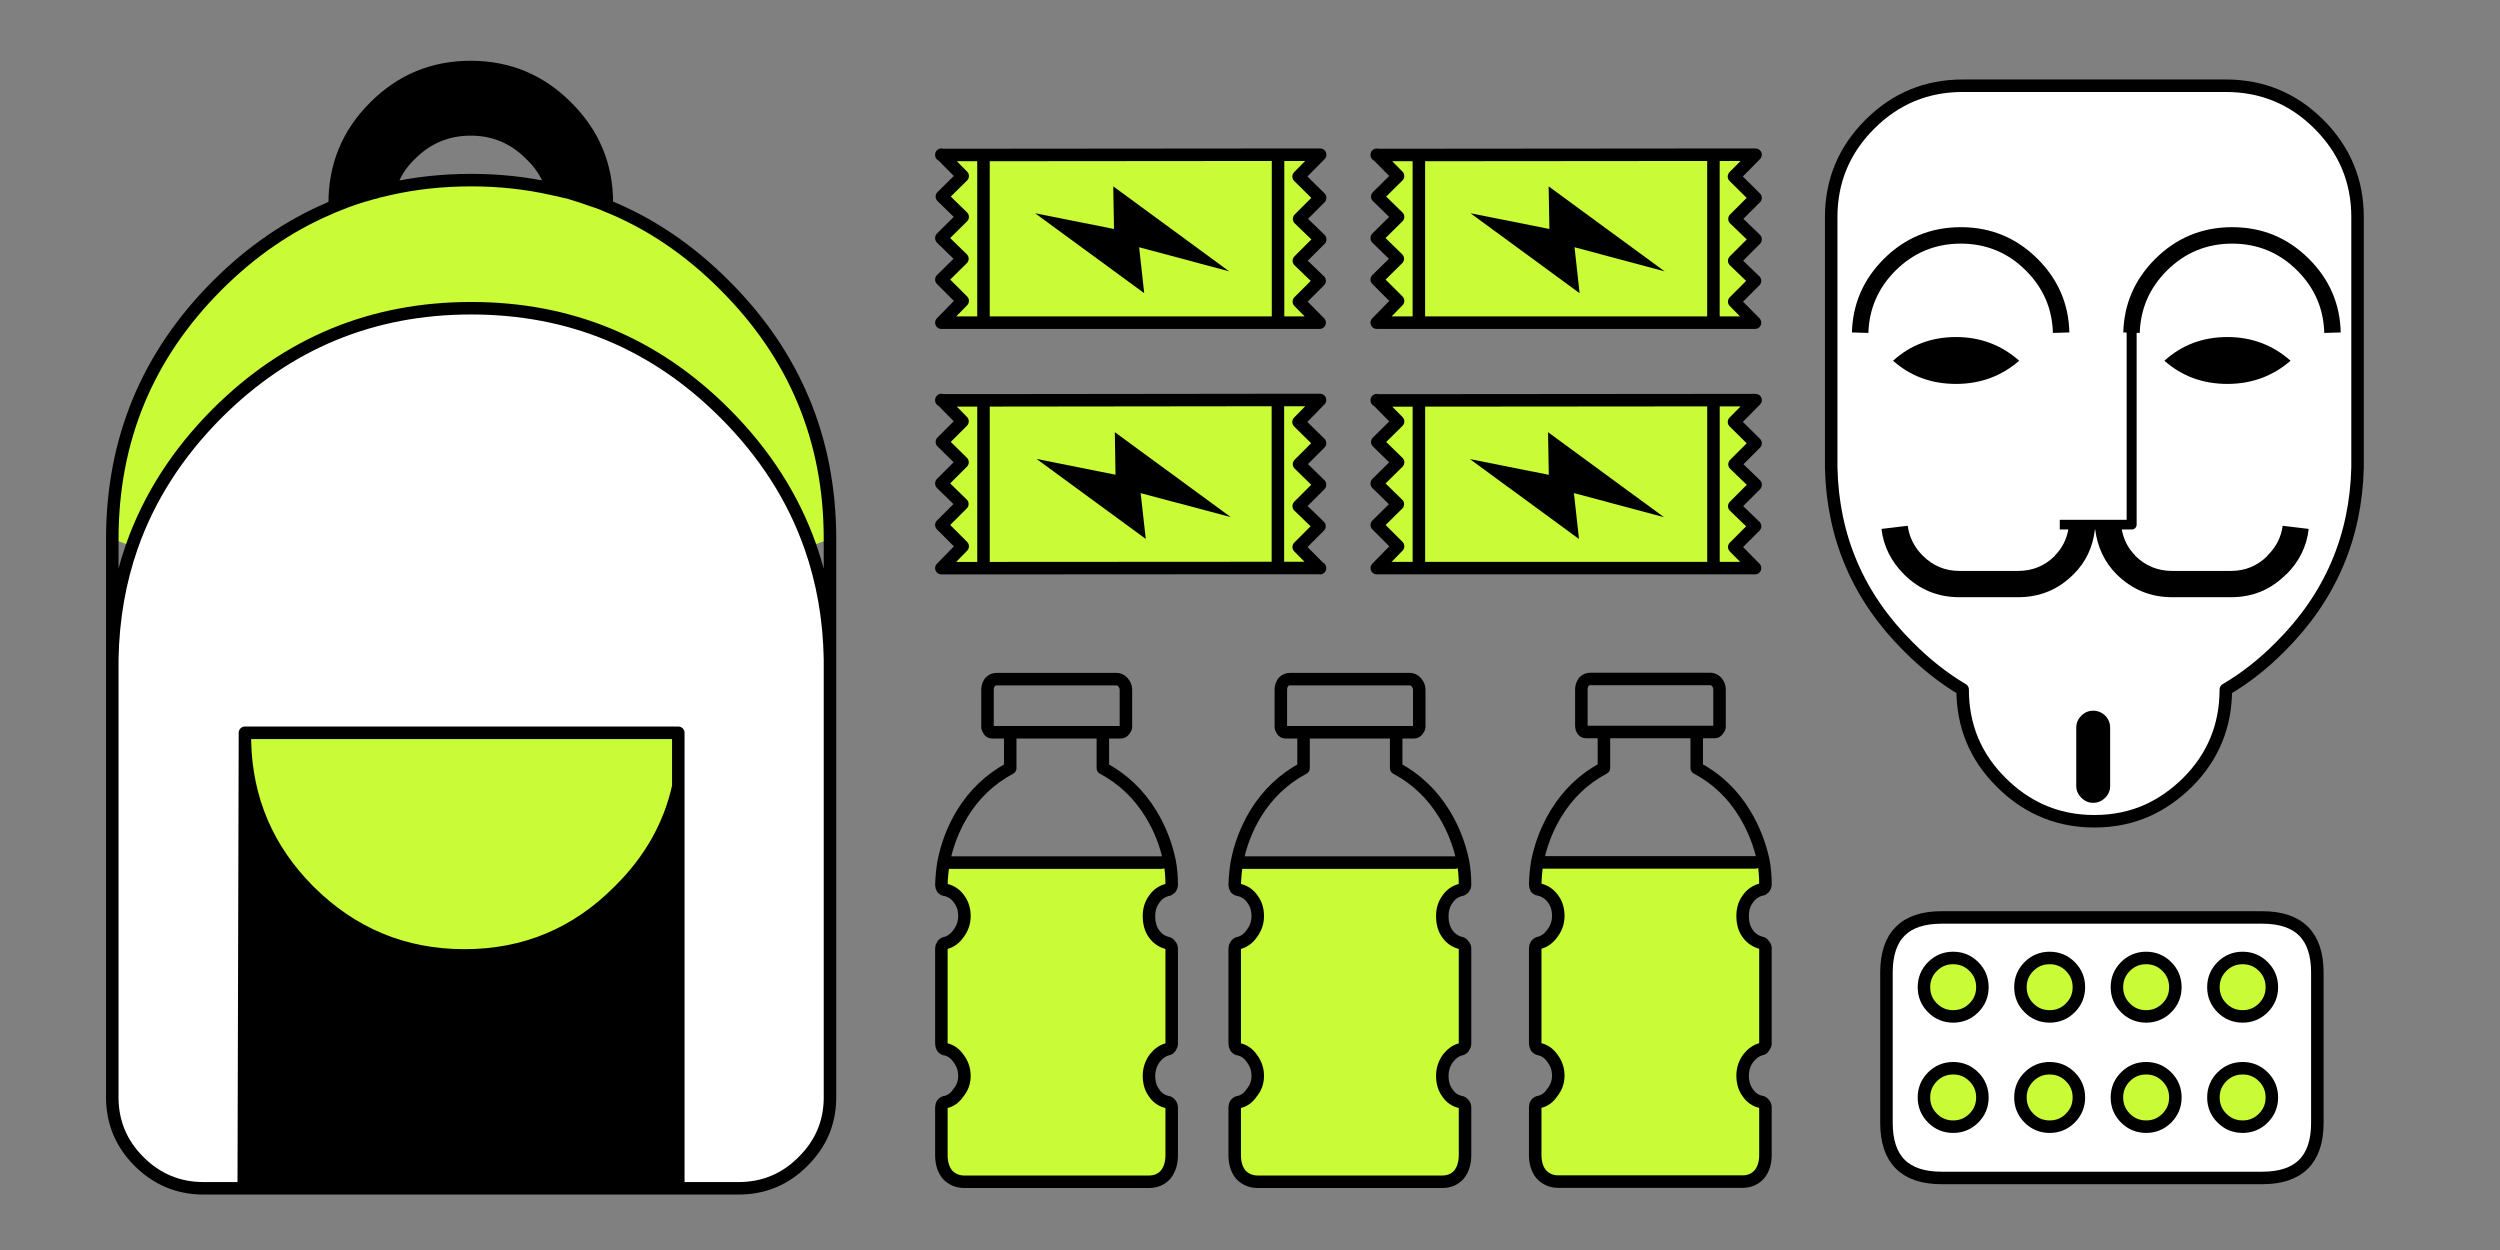
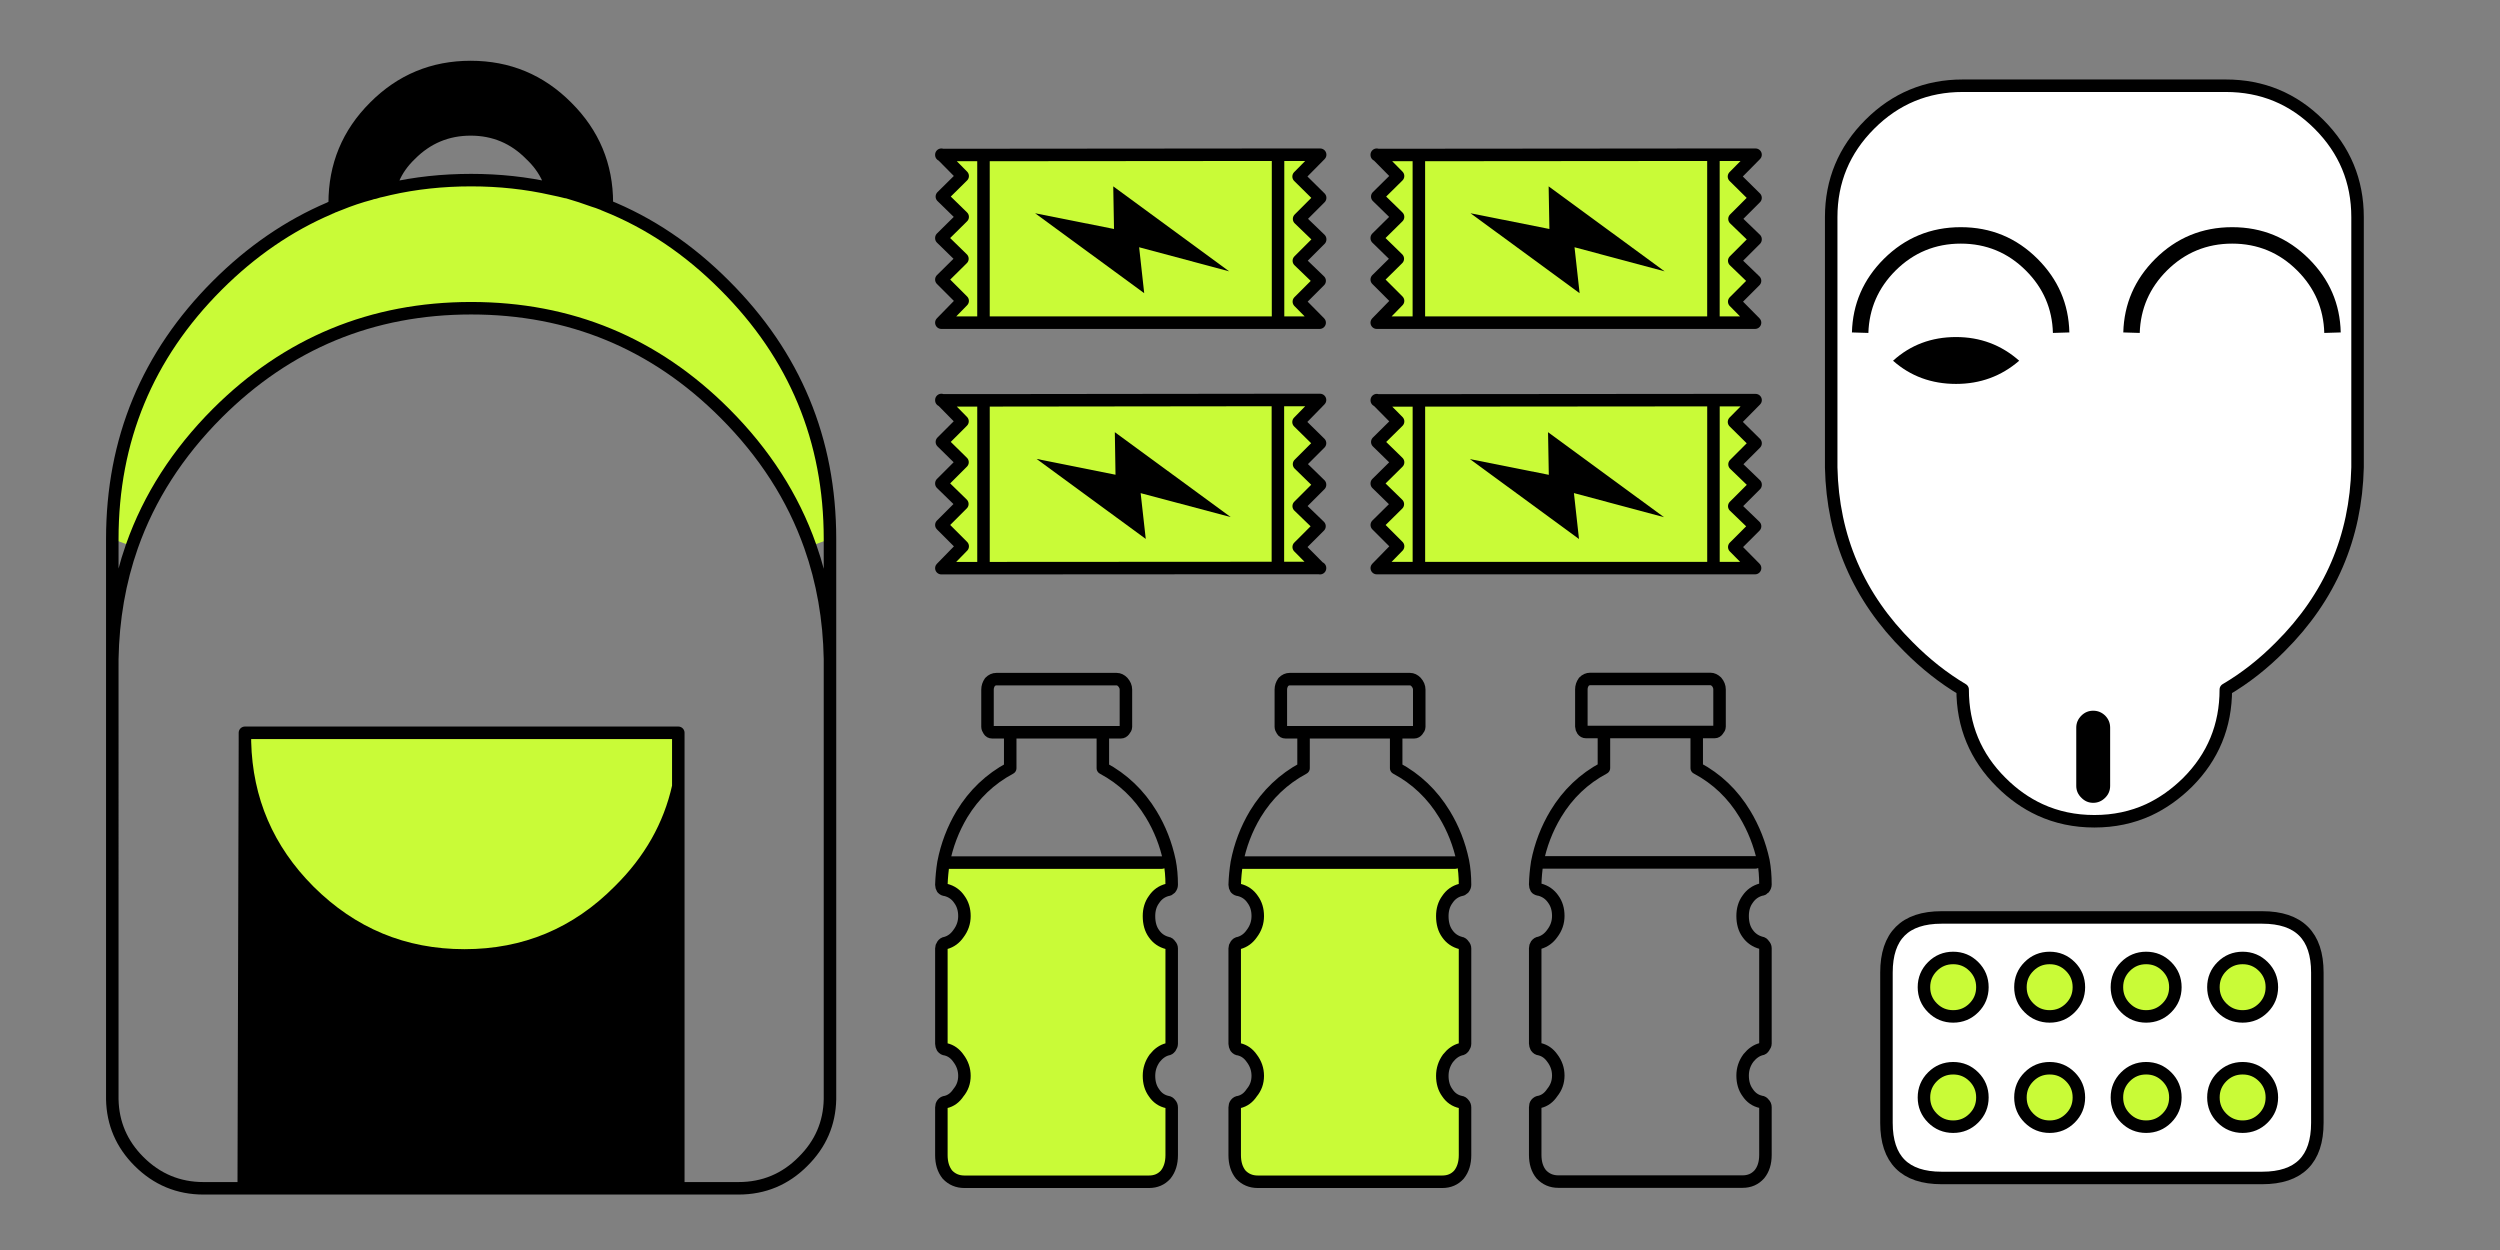
<svg xmlns="http://www.w3.org/2000/svg" version="1.1" id="FlashAICB" x="0px" y="0px" width="600px" height="300px" viewBox="0 0 600 300" enable-background="new 0 0 600 300" xml:space="preserve">
  <rect x="0" y="0" width="600" height="300" fill="#808080" stroke="none" />
  <g>
    <g>
      <path fill-rule="evenodd" clip-rule="evenodd" fill="#C9FB37" d="M349.223,207.023l1.874-0.346c0.34,1.724,0.511,3.62,0.511,5.687    c0,0.288-0.114,0.576-0.341,0.862c-0.228,0.23-0.454,0.345-0.682,0.345c-1.362,0.345-2.441,1.121-3.236,2.327    c-0.795,1.091-1.193,2.412-1.193,3.964c0,1.723,0.398,3.13,1.193,4.222c0.795,1.148,1.874,1.896,3.236,2.24    c0.228,0,0.454,0.172,0.682,0.517c0.227,0.23,0.341,0.488,0.341,0.776v22.919c0,0.23-0.114,0.517-0.341,0.861    c-0.228,0.288-0.454,0.432-0.682,0.432c-1.136,0.287-2.157,1.004-3.066,2.153c-0.908,1.265-1.363,2.671-1.363,4.223    c0,1.609,0.398,2.959,1.193,4.049c0.795,1.207,1.874,1.954,3.236,2.24c0.228,0,0.454,0.145,0.682,0.431    c0.227,0.23,0.341,0.519,0.341,0.862v11.46c0,1.896-0.482,3.447-1.448,4.653l-4.004,1.724h-44.29l-4.088-1.724    c-0.965-1.206-1.448-2.758-1.448-4.653v-11.46c0-0.344,0.085-0.632,0.256-0.862c0.227-0.286,0.482-0.431,0.766-0.431    c1.249-0.286,2.271-1.033,3.067-2.24c0.965-1.147,1.447-2.499,1.447-4.049c0-1.552-0.482-2.958-1.447-4.223    c-0.795-1.149-1.818-1.866-3.067-2.153c-0.284,0-0.539-0.144-0.766-0.432c-0.171-0.345-0.256-0.631-0.256-0.861v-22.919    c0-0.288,0.085-0.546,0.256-0.776c0.227-0.345,0.482-0.517,0.766-0.517c1.249-0.345,2.271-1.092,3.067-2.24    c0.965-1.264,1.447-2.672,1.447-4.222c0-1.552-0.397-2.873-1.192-3.964c-0.795-1.206-1.902-1.982-3.322-2.327    c-0.284,0-0.539-0.114-0.766-0.345c-0.171-0.286-0.256-0.574-0.256-0.862c0.057-1.78,0.227-3.561,0.512-5.341H349.223z" />
      <path fill-rule="evenodd" clip-rule="evenodd" fill="none" stroke="#000000" stroke-width="3" stroke-linecap="round" stroke-linejoin="round" stroke-miterlimit="3" d="    M307.401,174.452c0,0.23,0.114,0.519,0.341,0.861c0.171,0.288,0.426,0.431,0.767,0.431h4.344h22.23h4.345    c0.283,0,0.539-0.143,0.766-0.431c0.284-0.343,0.426-0.631,0.426-0.861v-8.96c0-0.633-0.255-1.235-0.766-1.811    c-0.454-0.46-0.938-0.688-1.448-0.688H309.53c-0.567,0-1.078,0.229-1.532,0.688c-0.398,0.575-0.597,1.178-0.597,1.811V174.452z     M349.223,207.023H296.84c-0.285,1.78-0.455,3.561-0.512,5.341c0,0.288,0.085,0.576,0.256,0.862    c0.227,0.23,0.482,0.345,0.766,0.345c1.419,0.345,2.527,1.121,3.322,2.327c0.795,1.091,1.192,2.412,1.192,3.964    c0,1.55-0.482,2.958-1.447,4.222c-0.795,1.148-1.818,1.896-3.067,2.24c-0.284,0-0.539,0.172-0.766,0.517    c-0.171,0.23-0.256,0.488-0.256,0.776v22.919c0,0.23,0.085,0.517,0.256,0.861c0.227,0.288,0.482,0.432,0.766,0.432    c1.249,0.287,2.271,1.004,3.067,2.153c0.965,1.265,1.447,2.671,1.447,4.223c0,1.55-0.482,2.901-1.447,4.049    c-0.795,1.207-1.818,1.954-3.067,2.24c-0.284,0-0.539,0.145-0.766,0.431c-0.171,0.23-0.256,0.519-0.256,0.862v11.46    c0,1.896,0.483,3.447,1.448,4.653c1.079,1.147,2.442,1.724,4.088,1.724h44.29c1.647,0,2.981-0.576,4.004-1.724    c0.966-1.206,1.448-2.758,1.448-4.653v-11.46c0-0.344-0.114-0.632-0.341-0.862c-0.228-0.286-0.454-0.431-0.682-0.431    c-1.362-0.286-2.441-1.033-3.236-2.24c-0.795-1.09-1.193-2.439-1.193-4.049c0-1.552,0.455-2.958,1.363-4.223    c0.909-1.149,1.931-1.866,3.066-2.153c0.228,0,0.454-0.144,0.682-0.432c0.227-0.345,0.341-0.631,0.341-0.861v-22.919    c0-0.288-0.114-0.546-0.341-0.776c-0.228-0.345-0.454-0.517-0.682-0.517c-1.362-0.345-2.441-1.092-3.236-2.24    c-0.795-1.092-1.193-2.499-1.193-4.222c0-1.552,0.398-2.873,1.193-3.964c0.795-1.206,1.874-1.982,3.236-2.327    c0.228,0,0.454-0.114,0.682-0.345c0.227-0.286,0.341-0.574,0.341-0.862c0-2.066-0.171-3.963-0.511-5.687    c-0.852-4.077-2.328-7.841-4.43-11.287c-2.896-4.768-6.757-8.444-11.584-11.029v-8.617 M312.853,175.744v8.617    c-4.826,2.585-8.688,6.262-11.583,11.029c-2.159,3.618-3.634,7.496-4.429,11.633" />
    </g>
  </g>
  <g>
    <g>
      <path fill-rule="evenodd" clip-rule="evenodd" fill="#C9FB37" d="M278.823,207.023l1.874-0.346c0.34,1.724,0.511,3.62,0.511,5.687    c0,0.288-0.114,0.576-0.341,0.862c-0.227,0.23-0.454,0.345-0.681,0.345c-1.362,0.345-2.441,1.121-3.236,2.327    c-0.795,1.091-1.193,2.412-1.193,3.964c0,1.723,0.397,3.13,1.193,4.222c0.795,1.148,1.874,1.896,3.236,2.24    c0.227,0,0.454,0.172,0.681,0.517c0.227,0.23,0.341,0.488,0.341,0.776v22.919c0,0.23-0.114,0.517-0.341,0.861    c-0.227,0.288-0.454,0.432-0.681,0.432c-1.135,0.287-2.158,1.004-3.066,2.153c-0.908,1.265-1.363,2.671-1.363,4.223    c0,1.609,0.397,2.959,1.193,4.049c0.795,1.207,1.874,1.954,3.236,2.24c0.227,0,0.454,0.145,0.681,0.431    c0.227,0.23,0.341,0.519,0.341,0.862v11.46c0,1.896-0.482,3.447-1.448,4.653l-4.003,1.724h-44.291l-4.088-1.724    c-0.965-1.206-1.448-2.758-1.448-4.653v-11.46c0-0.344,0.085-0.632,0.256-0.862c0.227-0.286,0.482-0.431,0.766-0.431    c1.249-0.286,2.271-1.033,3.066-2.24c0.965-1.147,1.447-2.499,1.447-4.049c0-1.552-0.482-2.958-1.447-4.223    c-0.795-1.149-1.817-1.866-3.066-2.153c-0.284,0-0.539-0.144-0.766-0.432c-0.171-0.345-0.256-0.631-0.256-0.861v-22.919    c0-0.288,0.085-0.546,0.256-0.776c0.227-0.345,0.482-0.517,0.766-0.517c1.249-0.345,2.271-1.092,3.066-2.24    c0.965-1.264,1.447-2.672,1.447-4.222c0-1.552-0.396-2.873-1.192-3.964c-0.795-1.206-1.902-1.982-3.322-2.327    c-0.284,0-0.539-0.114-0.766-0.345c-0.171-0.286-0.256-0.574-0.256-0.862c0.058-1.78,0.227-3.561,0.512-5.341H278.823z" />
      <path fill-rule="evenodd" clip-rule="evenodd" fill="none" stroke="#000000" stroke-width="3" stroke-linecap="round" stroke-linejoin="round" stroke-miterlimit="3" d="    M237.598,163.682c-0.397,0.575-0.596,1.178-0.596,1.811v8.96c0,0.23,0.114,0.519,0.341,0.861c0.17,0.288,0.426,0.431,0.767,0.431    h4.344h22.23h4.344c0.284,0,0.539-0.143,0.766-0.431c0.285-0.343,0.426-0.631,0.426-0.861v-8.96c0-0.633-0.255-1.235-0.766-1.811    c-0.454-0.46-0.937-0.688-1.448-0.688h-28.875C238.563,162.993,238.052,163.222,237.598,163.682z M278.823,207.023H226.44    c-0.285,1.78-0.454,3.561-0.512,5.341c0,0.288,0.085,0.576,0.256,0.862c0.227,0.23,0.482,0.345,0.766,0.345    c1.419,0.345,2.527,1.121,3.322,2.327c0.795,1.091,1.192,2.412,1.192,3.964c0,1.55-0.482,2.958-1.447,4.222    c-0.795,1.148-1.817,1.896-3.066,2.24c-0.284,0-0.539,0.172-0.766,0.517c-0.171,0.23-0.256,0.488-0.256,0.776v22.919    c0,0.23,0.085,0.517,0.256,0.861c0.227,0.288,0.482,0.432,0.766,0.432c1.249,0.287,2.271,1.004,3.066,2.153    c0.965,1.265,1.447,2.671,1.447,4.223c0,1.55-0.482,2.901-1.447,4.049c-0.795,1.207-1.817,1.954-3.066,2.24    c-0.284,0-0.539,0.145-0.766,0.431c-0.171,0.23-0.256,0.519-0.256,0.862v11.46c0,1.896,0.483,3.447,1.448,4.653    c1.079,1.147,2.442,1.724,4.088,1.724h44.291c1.647,0,2.981-0.576,4.003-1.724c0.966-1.206,1.448-2.758,1.448-4.653v-11.46    c0-0.344-0.114-0.632-0.341-0.862c-0.227-0.286-0.454-0.431-0.681-0.431c-1.362-0.286-2.441-1.033-3.236-2.24    c-0.795-1.09-1.193-2.439-1.193-4.049c0-1.552,0.455-2.958,1.363-4.223c0.908-1.149,1.931-1.866,3.066-2.153    c0.227,0,0.454-0.144,0.681-0.432c0.227-0.345,0.341-0.631,0.341-0.861v-22.919c0-0.288-0.114-0.546-0.341-0.776    c-0.227-0.345-0.454-0.517-0.681-0.517c-1.362-0.345-2.441-1.092-3.236-2.24c-0.795-1.092-1.193-2.499-1.193-4.222    c0-1.552,0.397-2.873,1.193-3.964c0.795-1.206,1.874-1.982,3.236-2.327c0.227,0,0.454-0.114,0.681-0.345    c0.227-0.286,0.341-0.574,0.341-0.862c0-2.066-0.171-3.963-0.511-5.687c-0.852-4.077-2.328-7.841-4.429-11.287    c-2.896-4.768-6.758-8.444-11.584-11.029v-8.617 M242.453,175.744v8.617c-4.827,2.585-8.688,6.262-11.583,11.029    c-2.159,3.618-3.634,7.496-4.429,11.633" />
    </g>
  </g>
  <g>
    <g>
-       <path fill-rule="evenodd" clip-rule="evenodd" fill="#FFFFFF" d="M194.452,131.094c2.987,8.45,4.568,17.47,4.743,27.06v105.666    c-0.114,5.791-2.267,10.763-6.458,14.916c-4.267,4.305-9.43,6.458-15.487,6.458h-14.459v-96.467v-12.857H58.783    c0,0.267,0,0.533,0,0.8v1.372l-0.286,107.152h-9.658c-6.02,0-11.182-2.153-15.488-6.458c-4.152-4.153-6.286-9.125-6.4-14.916    V158.153c0.175-9.587,1.747-18.607,4.715-27.06c4.134-11.733,10.963-22.372,20.487-31.917    C68.993,82.375,89.3,73.974,113.073,73.974c23.774,0,44.062,8.401,60.862,25.202C183.48,108.72,190.319,119.359,194.452,131.094z" />
      <path fill-rule="evenodd" clip-rule="evenodd" d="M58.497,285.193l0.286-107.152c0.343,13.905,5.467,25.83,15.373,35.774    c10.363,10.324,22.802,15.486,37.317,15.486c14.478,0,26.841-5.162,37.089-15.486c7.391-7.277,12.134-15.64,14.229-25.089v96.467    H58.497z M80.585,49.343l-0.257-0.628c0-8.991,3.181-16.668,9.543-23.03c6.363-6.401,14.059-9.601,23.088-9.601    c9.029,0,16.725,3.2,23.087,9.601c6.4,6.362,9.601,14.039,9.601,23.03l-0.257,0.572c-0.179-0.081-0.36-0.157-0.543-0.229    c-0.114-0.114-0.248-0.171-0.4-0.171c-0.648-0.267-1.295-0.495-1.943-0.686c-2.095-0.762-4.19-1.447-6.286-2.057    c-0.343-0.038-0.628-0.096-0.857-0.171c-0.419-0.077-0.819-0.171-1.2-0.286c-0.534-0.114-1.066-0.229-1.6-0.343    c-0.267-0.876-0.59-1.676-0.972-2.4c-0.991-2.172-2.4-4.115-4.229-5.829c-3.962-4.039-8.763-6.058-14.401-6.058    c-5.639,0-10.458,2.02-14.459,6.058c-1.828,1.752-3.2,3.695-4.114,5.829c-0.381,0.724-0.686,1.523-0.915,2.4    c-0.572,0.114-1.124,0.248-1.657,0.4c-0.648,0.114-1.295,0.286-1.943,0.515c-0.342,0.038-0.647,0.114-0.914,0.228    c-2.591,0.686-5.086,1.524-7.486,2.515C81.177,49.118,80.881,49.232,80.585,49.343z" />
      <path fill-rule="evenodd" clip-rule="evenodd" fill="#C9FB37" d="M199.195,129.35l-4.743,1.744    c-4.133-11.734-10.972-22.374-20.517-31.917c-16.801-16.801-37.088-25.202-60.862-25.202c-23.773,0-44.08,8.401-60.919,25.202    c-9.524,9.546-16.353,20.185-20.487,31.917l-4.715-1.744c0-23.773,8.4-44.061,25.202-60.863    c8.153-8.153,17.144-14.325,26.974-18.516c0.152-0.114,0.286-0.171,0.4-0.171c0.266-0.152,0.533-0.267,0.8-0.343    c0.087-0.035,0.173-0.073,0.257-0.115c0.296-0.111,0.592-0.225,0.886-0.343c2.4-0.99,4.896-1.829,7.486-2.515    c0.267-0.114,0.572-0.19,0.914-0.228c0.648-0.229,1.295-0.4,1.943-0.515c0.533-0.152,1.085-0.286,1.657-0.4    c6.21-1.409,12.744-2.114,19.602-2.114c6.782,0,13.277,0.705,19.488,2.114c0.534,0.114,1.066,0.229,1.6,0.343    c0.381,0.115,0.781,0.209,1.2,0.286c0.229,0.076,0.515,0.133,0.857,0.171c2.096,0.609,4.191,1.295,6.286,2.057    c0.648,0.191,1.295,0.419,1.943,0.686c0.152,0,0.286,0.058,0.4,0.171c0.183,0.072,0.364,0.148,0.543,0.229    c10.418,4.152,19.934,10.553,28.545,19.201C190.775,85.289,199.195,105.577,199.195,129.35z M162.792,188.727    c-2.095,9.449-6.838,17.812-14.229,25.089c-10.249,10.324-22.611,15.486-37.089,15.486c-14.515,0-26.955-5.162-37.317-15.486    c-9.906-9.944-15.03-21.869-15.373-35.774v-1.372c0-0.267,0-0.533,0-0.8h104.009V188.727z" />
      <path fill-rule="evenodd" clip-rule="evenodd" fill="none" stroke="#000000" stroke-width="3" stroke-linecap="round" stroke-linejoin="round" stroke-miterlimit="3" d="    M199.195,129.35v28.803v105.666c-0.114,5.791-2.267,10.763-6.458,14.916c-4.267,4.305-9.43,6.458-15.487,6.458h-14.459H58.497    h-9.658c-6.02,0-11.182-2.153-15.488-6.458c-4.152-4.153-6.286-9.125-6.4-14.916V158.153V129.35    c0-23.773,8.4-44.061,25.202-60.863c8.153-8.153,17.144-14.325,26.974-18.516c0.152-0.114,0.286-0.171,0.4-0.171    c0.266-0.152,0.533-0.267,0.8-0.343c0-0.267,0-0.514,0-0.743c0-8.991,3.181-16.668,9.543-23.03    c6.363-6.401,14.059-9.601,23.088-9.601c9.029,0,16.725,3.2,23.087,9.601c6.4,6.362,9.601,14.039,9.601,23.03 M145.391,49.286    c10.418,4.152,19.934,10.553,28.545,19.201c16.84,16.802,25.26,37.089,25.26,60.863 M145.391,49.286    c-0.179-0.081-0.36-0.157-0.543-0.229c-0.114-0.114-0.248-0.171-0.4-0.171c-0.648-0.267-1.295-0.495-1.943-0.686    c-2.095-0.762-4.19-1.447-6.286-2.057c-0.343-0.038-0.628-0.096-0.857-0.171c-0.419-0.077-0.819-0.171-1.2-0.286    c-0.534-0.114-1.066-0.229-1.6-0.343c-6.21-1.409-12.706-2.114-19.488-2.114c-6.858,0-13.391,0.705-19.602,2.114    c-0.572,0.114-1.124,0.248-1.657,0.4c-0.648,0.114-1.295,0.286-1.943,0.515c-0.342,0.038-0.647,0.114-0.914,0.228    c-2.591,0.686-5.086,1.524-7.486,2.515c-0.294,0.118-0.589,0.232-0.886,0.343c-0.084,0.042-0.17,0.08-0.257,0.115 M93.472,45.343    c0.229-0.876,0.533-1.676,0.915-2.4c0.914-2.134,2.286-4.077,4.114-5.829c4-4.039,8.82-6.058,14.459-6.058    c5.638,0,10.439,2.02,14.401,6.058c1.829,1.714,3.238,3.657,4.229,5.829c0.381,0.724,0.705,1.523,0.972,2.4 M31.667,131.094    c4.134-11.733,10.963-22.372,20.487-31.917C68.993,82.375,89.3,73.974,113.073,73.974c23.774,0,44.062,8.401,60.862,25.202    c9.544,9.544,16.383,20.183,20.517,31.917 M58.783,178.041v-1.372c0-0.267,0-0.533,0-0.8h104.009v12.857v96.467 M31.667,131.094    c-2.968,8.453-4.54,17.472-4.715,27.06 M162.792,188.727c-2.095,9.449-6.838,17.812-14.229,25.089    c-10.249,10.324-22.611,15.486-37.089,15.486c-14.515,0-26.955-5.162-37.317-15.486c-9.906-9.944-15.03-21.869-15.373-35.774    l-0.286,107.152 M199.195,158.153c-0.175-9.589-1.756-18.609-4.743-27.06" />
    </g>
  </g>
  <g>
    <g>
      <path fill-rule="evenodd" clip-rule="evenodd" fill="#C9FB37" d="M226.054,96.082h9.985l70.656-0.084h10.112l-5.162,5.289    l5.162,5.077l-5.035,5.034l5.035,4.909v0.042l-5.12,5.119l4.993,4.823l-4.993,4.992l4.993,5.035h-9.985l-70.656,0.042h-10.111    l5.119-5.246l-5.119-5.12l5.035-5.034l-5.035-4.909v-0.042l5.077-5.077l-4.951-4.865l4.951-4.95L226.054,96.082z M306.694,95.997    v40.32V95.997z M236.039,136.359V96.082V136.359z" />
      <path fill-rule="evenodd" clip-rule="evenodd" fill="none" stroke="#000000" stroke-width="3" stroke-linecap="round" stroke-linejoin="round" stroke-miterlimit="3" d="    M316.68,136.317h-9.985l-70.656,0.042h-10.111l5.119-5.246l-5.119-5.12l5.035-5.034l-5.035-4.909v-0.042l5.077-5.077l-4.951-4.865    l4.951-4.95l-4.951-5.035h-0.126v-0.084l0.126,0.084h9.985l70.656-0.084h10.112l-5.162,5.289l5.162,5.077l-5.035,5.034    l5.035,4.909v0.042l-5.12,5.119l4.993,4.823l-4.993,4.992L316.68,136.317h0.127v0.042L316.68,136.317z M306.694,95.997v40.32     M236.039,136.359V96.082" />
    </g>
    <g>
      <polygon fill-rule="evenodd" clip-rule="evenodd" points="274.982,129.343 248.764,110.137 267.722,113.934 267.559,103.724     295.37,124.097 273.757,118.355   " />
    </g>
  </g>
  <g>
    <g>
-       <path fill-rule="evenodd" clip-rule="evenodd" fill="#C9FB37" d="M368.932,206.978h52.367l1.925-0.365    c0.321,1.746,0.482,3.634,0.482,5.664c0,0.324-0.121,0.629-0.361,0.913c-0.2,0.202-0.422,0.305-0.663,0.305    c-1.363,0.365-2.447,1.137-3.249,2.312c-0.803,1.097-1.204,2.437-1.204,4.021c0,1.704,0.401,3.105,1.204,4.2    c0.802,1.137,1.886,1.889,3.249,2.254c0.241,0,0.463,0.162,0.663,0.486c0.24,0.244,0.361,0.508,0.361,0.792v22.896    c0,0.244-0.121,0.528-0.361,0.853c-0.2,0.325-0.422,0.488-0.663,0.488c-1.122,0.284-2.146,0.994-3.069,2.131    c-0.923,1.258-1.384,2.658-1.384,4.2c0,1.625,0.401,2.984,1.204,4.081c0.802,1.218,1.886,1.968,3.249,2.252    c0.241,0,0.463,0.144,0.663,0.428c0.24,0.202,0.361,0.486,0.361,0.852v11.448c0,1.907-0.482,3.45-1.444,4.627l-4.033,1.767    h-44.241l-4.093-1.767c-0.963-1.177-1.445-2.72-1.445-4.627v-11.448c0-0.365,0.08-0.649,0.241-0.852    c0.241-0.284,0.501-0.428,0.782-0.428c1.244-0.284,2.268-1.034,3.07-2.252c0.963-1.178,1.444-2.538,1.444-4.081    c0-1.542-0.481-2.942-1.444-4.2c-0.803-1.137-1.826-1.847-3.07-2.131c-0.281,0-0.541-0.163-0.782-0.488    c-0.161-0.324-0.241-0.608-0.241-0.853V227.56c0-0.284,0.08-0.548,0.241-0.792c0.241-0.324,0.501-0.486,0.782-0.486    c1.244-0.365,2.268-1.117,3.07-2.254c0.963-1.258,1.444-2.658,1.444-4.2c0-1.584-0.401-2.924-1.204-4.021    c-0.803-1.176-1.905-1.947-3.311-2.312c-0.281,0-0.541-0.103-0.782-0.305c-0.161-0.284-0.241-0.589-0.241-0.913    C368.49,210.53,368.65,208.764,368.932,206.978z" />
      <path fill-rule="evenodd" clip-rule="evenodd" fill="none" stroke="#000000" stroke-width="3" stroke-linecap="round" stroke-linejoin="round" stroke-miterlimit="3" d="    M379.826,175.253c0.2,0.284,0.461,0.427,0.782,0.427h4.334h22.271h4.334c0.28,0,0.521-0.143,0.723-0.427    c0.281-0.324,0.421-0.609,0.421-0.853v-8.951c0-0.649-0.241-1.258-0.722-1.826c-0.482-0.446-0.963-0.67-1.445-0.67h-28.892    c-0.562,0-1.063,0.224-1.505,0.67c-0.401,0.568-0.603,1.177-0.603,1.826v8.951C379.524,174.644,379.625,174.929,379.826,175.253z     M423.224,206.612c-0.883-4.059-2.367-7.813-4.454-11.265c-2.889-4.791-6.741-8.465-11.557-11.021v-8.646 M384.942,175.68v8.646    c-4.815,2.557-8.668,6.23-11.558,11.021c-2.166,3.613-3.651,7.49-4.453,11.63h52.367 M422.262,281.814    c0.962-1.177,1.444-2.72,1.444-4.627v-11.448c0-0.365-0.121-0.649-0.361-0.852c-0.2-0.284-0.422-0.428-0.663-0.428    c-1.363-0.284-2.447-1.034-3.249-2.252c-0.803-1.097-1.204-2.456-1.204-4.081c0-1.542,0.461-2.942,1.384-4.2    c0.923-1.137,1.947-1.847,3.069-2.131c0.241,0,0.463-0.163,0.663-0.488c0.24-0.324,0.361-0.608,0.361-0.853V227.56    c0-0.284-0.121-0.548-0.361-0.792c-0.2-0.324-0.422-0.486-0.663-0.486c-1.363-0.365-2.447-1.117-3.249-2.254    c-0.803-1.095-1.204-2.496-1.204-4.2c0-1.584,0.401-2.924,1.204-4.021c0.802-1.176,1.886-1.947,3.249-2.312    c0.241,0,0.463-0.103,0.663-0.305c0.24-0.284,0.361-0.589,0.361-0.913c0-2.03-0.161-3.918-0.482-5.664 M368.932,206.978    c-0.281,1.786-0.441,3.553-0.482,5.299c0,0.324,0.08,0.629,0.241,0.913c0.241,0.202,0.501,0.305,0.782,0.305    c1.405,0.365,2.508,1.137,3.311,2.312c0.803,1.097,1.204,2.437,1.204,4.021c0,1.542-0.481,2.942-1.444,4.2    c-0.803,1.137-1.826,1.889-3.07,2.254c-0.281,0-0.541,0.162-0.782,0.486c-0.161,0.244-0.241,0.508-0.241,0.792v22.896    c0,0.244,0.08,0.528,0.241,0.853c0.241,0.325,0.501,0.488,0.782,0.488c1.244,0.284,2.268,0.994,3.07,2.131    c0.963,1.258,1.444,2.658,1.444,4.2c0,1.543-0.481,2.903-1.444,4.081c-0.803,1.218-1.826,1.968-3.07,2.252    c-0.281,0-0.541,0.144-0.782,0.428c-0.161,0.202-0.241,0.486-0.241,0.852v11.448c0,1.907,0.482,3.45,1.445,4.627    c1.083,1.178,2.447,1.767,4.093,1.767h44.241c1.645,0,2.99-0.589,4.033-1.767" />
    </g>
  </g>
  <g>
    <g>
      <path fill-rule="evenodd" clip-rule="evenodd" fill="#FFFFFF" d="M565.813,52.123V112.2c-0.412,16.779-6.585,31.113-18.517,43    c-4.069,4.115-8.436,7.544-13.1,10.287c0,8.733-3.063,16.162-9.189,22.289c-2.881,2.834-5.99,5.029-9.328,6.583    c-3.977,1.83-8.32,2.743-13.03,2.743c-4.708,0-9.052-0.913-13.03-2.743c-3.382-1.554-6.492-3.749-9.326-6.583    c-6.173-6.127-9.259-13.556-9.259-22.289c-4.617-2.743-8.961-6.172-13.03-10.287c-11.979-11.886-18.151-26.221-18.517-43V52.123    c0-8.687,3.086-16.117,9.259-22.289c6.172-6.172,13.602-9.258,22.288-9.258h63.163c8.732,0,16.186,3.086,22.357,9.258    C562.728,36.006,565.813,43.437,565.813,52.123z" />
      <path fill-rule="evenodd" clip-rule="evenodd" fill="none" stroke="#000000" stroke-width="3" stroke-linecap="round" stroke-linejoin="round" stroke-miterlimit="3" d="    M565.813,52.123V112.2c-0.412,16.779-6.585,31.113-18.517,43c-4.069,4.115-8.436,7.544-13.1,10.287    c0,8.733-3.063,16.162-9.189,22.289c-2.881,2.834-5.99,5.029-9.328,6.583c-3.977,1.83-8.32,2.743-13.03,2.743    c-4.708,0-9.052-0.913-13.03-2.743c-3.382-1.554-6.492-3.749-9.326-6.583c-6.173-6.127-9.259-13.556-9.259-22.289    c-4.617-2.743-8.961-6.172-13.03-10.287c-11.979-11.886-18.151-26.221-18.517-43V52.123c0-8.687,3.086-16.117,9.259-22.289    c6.172-6.172,13.602-9.258,22.288-9.258h63.163c8.732,0,16.186,3.086,22.357,9.258C562.728,36.006,565.813,43.437,565.813,52.123z    " />
    </g>
    <g>
-       <path fill-rule="evenodd" clip-rule="evenodd" d="M534.578,92.14c-5.895,0-10.934-1.855-15.118-5.566    c4.185-3.79,9.224-5.684,15.118-5.684c5.815,0,10.868,1.894,15.157,5.684C545.446,90.285,540.394,92.14,534.578,92.14z" />
-     </g>
+       </g>
    <g>
      <path fill-rule="evenodd" clip-rule="evenodd" d="M469.449,92.14c-5.895,0-10.934-1.855-15.118-5.566    c4.185-3.79,9.224-5.684,15.118-5.684c5.815,0,10.868,1.894,15.157,5.684C480.317,90.285,475.265,92.14,469.449,92.14z" />
    </g>
    <g>
      <path fill-rule="evenodd" clip-rule="evenodd" d="M506.435,174.637v13.973c0,1.105-0.396,2.054-1.185,2.843    c-0.815,0.815-1.776,1.224-2.882,1.224c-1.104,0-2.052-0.408-2.842-1.224c-0.815-0.789-1.224-1.737-1.224-2.843v-13.973    c0-1.105,0.408-2.065,1.224-2.882c0.79-0.789,1.737-1.184,2.842-1.184c1.105,0,2.066,0.395,2.882,1.184    C506.039,172.571,506.435,173.531,506.435,174.637z" />
    </g>
    <g>
-       <path fill-rule="evenodd" clip-rule="evenodd" d="M457.859,126.186c0.365,2.743,1.555,5.121,3.565,7.133l0.07,0.068    c2.423,2.423,5.349,3.635,8.777,3.635h14.06c3.475,0,6.425-1.212,8.848-3.635v-0.068c1.692-1.692,2.767-3.772,3.223-6.242h-2.057    v-2.332h16.049V79.549h2.4v46.362c0,0.32-0.114,0.595-0.344,0.823c-0.228,0.229-0.502,0.343-0.822,0.343h-2.4    c0.457,2.47,1.531,4.55,3.223,6.242v0.068c2.469,2.423,5.419,3.635,8.848,3.635h14.128c3.43,0,6.356-1.212,8.779-3.635v-0.068    c2.058-2.012,3.269-4.39,3.635-7.133l6.242,0.754c-0.458,4.161-2.241,7.796-5.351,10.905h-0.068    c-3.612,3.658-8.024,5.486-13.237,5.486h-14.128c-5.166,0-9.602-1.828-13.305-5.486c-2.881-2.88-4.595-6.47-5.145-10.768h-0.068    c-0.502,4.298-2.217,7.888-5.144,10.768c-3.658,3.658-8.094,5.486-13.306,5.486h-14.06c-5.212,0-9.647-1.828-13.306-5.486    c-3.108-3.109-4.914-6.745-5.417-10.905L457.859,126.186z" />
-     </g>
+       </g>
    <g>
      <path fill-rule="evenodd" clip-rule="evenodd" d="M448.41,79.904l-3.947-0.119c0.185-6.842,2.736-12.723,7.657-17.644    c5.105-5.079,11.263-7.618,18.474-7.618c7.21,0,13.354,2.54,18.434,7.618c4.921,4.921,7.46,10.802,7.618,17.644l-3.947,0.119    c-0.158-5.816-2.315-10.802-6.474-14.96c-4.315-4.316-9.526-6.474-15.631-6.474c-6.105,0-11.329,2.158-15.671,6.474    C450.766,69.102,448.595,74.088,448.41,79.904z M557.827,79.904c-0.158-5.816-2.315-10.802-6.474-14.96    c-4.315-4.316-9.525-6.474-15.631-6.474s-11.328,2.158-15.671,6.474c-4.157,4.158-6.328,9.144-6.513,14.96l-3.947-0.119    c0.185-6.842,2.737-12.723,7.658-17.644c5.104-5.079,11.263-7.618,18.473-7.618s13.355,2.54,18.434,7.618    c4.921,4.921,7.46,10.802,7.618,17.644L557.827,79.904z" />
    </g>
  </g>
  <g>
    <g>
      <path fill-rule="evenodd" clip-rule="evenodd" fill="#FFFFFF" d="M533.271,231.963c-1.367,1.367-2.051,3.021-2.051,4.962    s0.684,3.595,2.051,4.962s3.021,2.051,4.962,2.051c1.94,0,3.595-0.684,4.962-2.051s2.051-3.021,2.051-4.962    s-0.684-3.595-2.051-4.962s-3.021-2.051-4.962-2.051C536.292,229.912,534.639,230.596,533.271,231.963z M520.038,231.963    c-1.367-1.367-3.021-2.051-4.962-2.051c-1.941,0-3.596,0.684-4.963,2.051s-2.051,3.021-2.051,4.962s0.684,3.595,2.051,4.962    s3.021,2.051,4.963,2.051c1.94,0,3.595-0.684,4.962-2.051s2.051-3.021,2.051-4.962S521.405,233.33,520.038,231.963z     M542.931,220.187c8.822,0,13.232,4.41,13.232,13.232v36.06c0,8.82-4.41,13.232-13.232,13.232h-76.949    c-8.82,0-13.232-4.412-13.232-13.232v-36.06c0-8.822,4.412-13.232,13.232-13.232H542.931z M473.724,258.428    c-1.367-1.367-3.021-2.051-4.962-2.051c-1.941,0-3.596,0.684-4.963,2.051s-2.051,3.021-2.051,4.963    c0,1.94,0.684,3.595,2.051,4.962s3.021,2.051,4.963,2.051c1.94,0,3.595-0.684,4.962-2.051s2.051-3.021,2.051-4.962    C475.774,261.449,475.091,259.795,473.724,258.428z M491.919,256.377c-1.941,0-3.596,0.684-4.963,2.051s-2.051,3.021-2.051,4.963    c0,1.94,0.684,3.595,2.051,4.962s3.021,2.051,4.963,2.051c1.94,0,3.595-0.684,4.962-2.051s2.051-3.021,2.051-4.962    c0-1.941-0.684-3.596-2.051-4.963S493.859,256.377,491.919,256.377z M491.919,229.912c-1.941,0-3.596,0.684-4.963,2.051    s-2.051,3.021-2.051,4.962s0.684,3.595,2.051,4.962s3.021,2.051,4.963,2.051c1.94,0,3.595-0.684,4.962-2.051    s2.051-3.021,2.051-4.962s-0.684-3.595-2.051-4.962S493.859,229.912,491.919,229.912z M463.799,231.963    c-1.367,1.367-2.051,3.021-2.051,4.962s0.684,3.595,2.051,4.962s3.021,2.051,4.963,2.051c1.94,0,3.595-0.684,4.962-2.051    s2.051-3.021,2.051-4.962s-0.684-3.595-2.051-4.962s-3.021-2.051-4.962-2.051C466.82,229.912,465.166,230.596,463.799,231.963z     M515.076,270.403c1.94,0,3.595-0.684,4.962-2.051s2.051-3.021,2.051-4.962c0-1.941-0.684-3.596-2.051-4.963    s-3.021-2.051-4.962-2.051c-1.941,0-3.596,0.684-4.963,2.051s-2.051,3.021-2.051,4.963c0,1.94,0.684,3.595,2.051,4.962    S513.135,270.403,515.076,270.403z M545.246,263.391c0-1.941-0.684-3.596-2.051-4.963s-3.021-2.051-4.962-2.051    c-1.941,0-3.595,0.684-4.962,2.051s-2.051,3.021-2.051,4.963c0,1.94,0.684,3.595,2.051,4.962s3.021,2.051,4.962,2.051    c1.94,0,3.595-0.684,4.962-2.051S545.246,265.331,545.246,263.391z" />
      <path fill-rule="evenodd" clip-rule="evenodd" fill="#C9FB37" d="M520.038,231.963c1.367,1.367,2.051,3.021,2.051,4.962    s-0.684,3.595-2.051,4.962s-3.021,2.051-4.962,2.051c-1.941,0-3.596-0.684-4.963-2.051s-2.051-3.021-2.051-4.962    s0.684-3.595,2.051-4.962s3.021-2.051,4.963-2.051C517.017,229.912,518.671,230.596,520.038,231.963z M533.271,231.963    c1.367-1.367,3.021-2.051,4.962-2.051c1.94,0,3.595,0.684,4.962,2.051s2.051,3.021,2.051,4.962s-0.684,3.595-2.051,4.962    s-3.021,2.051-4.962,2.051c-1.941,0-3.595-0.684-4.962-2.051s-2.051-3.021-2.051-4.962S531.904,233.33,533.271,231.963z     M545.246,263.391c0,1.94-0.684,3.595-2.051,4.962s-3.021,2.051-4.962,2.051c-1.941,0-3.595-0.684-4.962-2.051    s-2.051-3.021-2.051-4.962c0-1.941,0.684-3.596,2.051-4.963s3.021-2.051,4.962-2.051c1.94,0,3.595,0.684,4.962,2.051    S545.246,261.449,545.246,263.391z M515.076,270.403c-1.941,0-3.596-0.684-4.963-2.051s-2.051-3.021-2.051-4.962    c0-1.941,0.684-3.596,2.051-4.963s3.021-2.051,4.963-2.051c1.94,0,3.595,0.684,4.962,2.051s2.051,3.021,2.051,4.963    c0,1.94-0.684,3.595-2.051,4.962S517.017,270.403,515.076,270.403z M463.799,231.963c1.367-1.367,3.021-2.051,4.963-2.051    c1.94,0,3.595,0.684,4.962,2.051s2.051,3.021,2.051,4.962s-0.684,3.595-2.051,4.962s-3.021,2.051-4.962,2.051    c-1.941,0-3.596-0.684-4.963-2.051s-2.051-3.021-2.051-4.962S462.432,233.33,463.799,231.963z M491.919,229.912    c1.94,0,3.595,0.684,4.962,2.051s2.051,3.021,2.051,4.962s-0.684,3.595-2.051,4.962s-3.021,2.051-4.962,2.051    c-1.941,0-3.596-0.684-4.963-2.051s-2.051-3.021-2.051-4.962s0.684-3.595,2.051-4.962S489.978,229.912,491.919,229.912z     M491.919,256.377c1.94,0,3.595,0.684,4.962,2.051s2.051,3.021,2.051,4.963c0,1.94-0.684,3.595-2.051,4.962    s-3.021,2.051-4.962,2.051c-1.941,0-3.596-0.684-4.963-2.051s-2.051-3.021-2.051-4.962c0-1.941,0.684-3.596,2.051-4.963    S489.978,256.377,491.919,256.377z M473.724,258.428c1.367,1.367,2.051,3.021,2.051,4.963c0,1.94-0.684,3.595-2.051,4.962    s-3.021,2.051-4.962,2.051c-1.941,0-3.596-0.684-4.963-2.051s-2.051-3.021-2.051-4.962c0-1.941,0.684-3.596,2.051-4.963    s3.021-2.051,4.963-2.051C470.702,256.377,472.356,257.061,473.724,258.428z" />
      <path fill-rule="evenodd" clip-rule="evenodd" fill="none" stroke="#000000" stroke-width="3" stroke-linecap="round" stroke-linejoin="round" stroke-miterlimit="3" d="    M520.038,231.963c1.367,1.367,2.051,3.021,2.051,4.962s-0.684,3.595-2.051,4.962s-3.021,2.051-4.962,2.051    c-1.941,0-3.596-0.684-4.963-2.051s-2.051-3.021-2.051-4.962s0.684-3.595,2.051-4.962s3.021-2.051,4.963-2.051    C517.017,229.912,518.671,230.596,520.038,231.963z M533.271,231.963c1.367-1.367,3.021-2.051,4.962-2.051    c1.94,0,3.595,0.684,4.962,2.051s2.051,3.021,2.051,4.962s-0.684,3.595-2.051,4.962s-3.021,2.051-4.962,2.051    c-1.941,0-3.595-0.684-4.962-2.051s-2.051-3.021-2.051-4.962S531.904,233.33,533.271,231.963z M542.931,220.187h-76.949    c-8.82,0-13.232,4.41-13.232,13.232v36.06c0,8.82,4.412,13.232,13.232,13.232h76.949c8.822,0,13.232-4.412,13.232-13.232v-36.06    C556.163,224.597,551.753,220.187,542.931,220.187z M545.246,263.391c0,1.94-0.684,3.595-2.051,4.962s-3.021,2.051-4.962,2.051    c-1.941,0-3.595-0.684-4.962-2.051s-2.051-3.021-2.051-4.962c0-1.941,0.684-3.596,2.051-4.963s3.021-2.051,4.962-2.051    c1.94,0,3.595,0.684,4.962,2.051S545.246,261.449,545.246,263.391z M515.076,270.403c-1.941,0-3.596-0.684-4.963-2.051    s-2.051-3.021-2.051-4.962c0-1.941,0.684-3.596,2.051-4.963s3.021-2.051,4.963-2.051c1.94,0,3.595,0.684,4.962,2.051    s2.051,3.021,2.051,4.963c0,1.94-0.684,3.595-2.051,4.962S517.017,270.403,515.076,270.403z M463.799,231.963    c1.367-1.367,3.021-2.051,4.963-2.051c1.94,0,3.595,0.684,4.962,2.051s2.051,3.021,2.051,4.962s-0.684,3.595-2.051,4.962    s-3.021,2.051-4.962,2.051c-1.941,0-3.596-0.684-4.963-2.051s-2.051-3.021-2.051-4.962S462.432,233.33,463.799,231.963z     M491.919,229.912c1.94,0,3.595,0.684,4.962,2.051s2.051,3.021,2.051,4.962s-0.684,3.595-2.051,4.962s-3.021,2.051-4.962,2.051    c-1.941,0-3.596-0.684-4.963-2.051s-2.051-3.021-2.051-4.962s0.684-3.595,2.051-4.962S489.978,229.912,491.919,229.912z     M491.919,256.377c1.94,0,3.595,0.684,4.962,2.051s2.051,3.021,2.051,4.963c0,1.94-0.684,3.595-2.051,4.962    s-3.021,2.051-4.962,2.051c-1.941,0-3.596-0.684-4.963-2.051s-2.051-3.021-2.051-4.962c0-1.941,0.684-3.596,2.051-4.963    S489.978,256.377,491.919,256.377z M473.724,258.428c1.367,1.367,2.051,3.021,2.051,4.963c0,1.94-0.684,3.595-2.051,4.962    s-3.021,2.051-4.962,2.051c-1.941,0-3.596-0.684-4.963-2.051s-2.051-3.021-2.051-4.962c0-1.941,0.684-3.596,2.051-4.963    s3.021-2.051,4.963-2.051C470.702,256.377,472.356,257.061,473.724,258.428z" />
    </g>
  </g>
  <g>
    <g>
      <path fill-rule="evenodd" clip-rule="evenodd" fill="#C9FB37" d="M330.548,96.093h9.987l70.695-0.061h10.108l-5.176,5.236    l5.176,5.115l-5.055,5.054l5.055,4.872v0.061l-5.115,5.115l4.993,4.811l-4.993,4.993l4.993,5.053h-9.986h-70.695h-10.109    l5.115-5.236l-5.115-5.115l5.055-4.993l-5.055-4.932v-0.061l5.115-5.054l-4.993-4.872l4.993-4.932L330.548,96.093z     M340.535,136.342v-40.25V136.342z M411.23,96.032v40.31V96.032z" />
      <path fill-rule="evenodd" clip-rule="evenodd" fill="none" stroke="#000000" stroke-width="3" stroke-linecap="round" stroke-linejoin="round" stroke-miterlimit="3" d="    M330.548,96.093h9.987l70.695-0.061h10.108l-5.176,5.236l5.176,5.115l-5.055,5.054l5.055,4.872v0.061l-5.115,5.115l4.993,4.811    l-4.993,4.993l4.993,5.053h-9.986h-70.695h-10.109l5.115-5.236l-5.115-5.115l5.055-4.993l-5.055-4.932v-0.061l5.115-5.054    l-4.993-4.872l4.993-4.932L330.548,96.093h-0.122v-0.061L330.548,96.093z M340.535,136.342v-40.25 M411.23,96.032v40.31" />
    </g>
    <g>
      <polygon fill-rule="evenodd" clip-rule="evenodd" points="371.712,113.956 371.529,103.726 399.358,124.125 377.741,118.34     378.959,129.362 352.774,110.181   " />
    </g>
  </g>
  <g>
    <g>
      <path fill-rule="evenodd" clip-rule="evenodd" fill="#C9FB37" d="M226.048,37.193h9.986l70.696-0.061h10.108l-5.176,5.236    l5.176,5.115l-5.055,5.054l5.055,4.872v0.062l-5.115,5.114l4.993,4.811l-4.993,4.993l4.993,5.053h-9.986h-70.696h-10.108    l5.115-5.236l-5.115-5.115l5.055-4.993l-5.055-4.932v-0.061l5.115-5.054l-4.993-4.872l4.993-4.932L226.048,37.193z     M236.035,77.442v-40.25V77.442z M306.73,37.132v40.31V37.132z" />
      <path fill-rule="evenodd" clip-rule="evenodd" fill="none" stroke="#000000" stroke-width="3" stroke-linecap="round" stroke-linejoin="round" stroke-miterlimit="3" d="    M226.048,37.193h9.986l70.696-0.061h10.108l-5.176,5.236l5.176,5.115l-5.055,5.054l5.055,4.872v0.062l-5.115,5.114l4.993,4.811    l-4.993,4.993l4.993,5.053h-9.986h-70.696h-10.108l5.115-5.236l-5.115-5.115l5.055-4.993l-5.055-4.932v-0.061l5.115-5.054    l-4.993-4.872l4.993-4.932L226.048,37.193h-0.122v-0.061L226.048,37.193z M236.035,77.442v-40.25 M306.73,37.132v40.31" />
    </g>
    <g>
      <polygon fill-rule="evenodd" clip-rule="evenodd" points="267.362,54.956 267.18,44.726 295.008,65.125 273.391,59.34     274.609,70.362 248.424,51.181   " />
    </g>
  </g>
  <g>
    <g>
      <path fill-rule="evenodd" clip-rule="evenodd" fill="#C9FB37" d="M330.54,37.193h9.986l70.696-0.061h10.107l-5.176,5.236    l5.176,5.115l-5.054,5.054l5.054,4.872v0.062l-5.115,5.114l4.994,4.811l-4.994,4.993l4.994,5.053h-9.986h-70.696h-10.108    l5.115-5.236l-5.115-5.115l5.054-4.993l-5.054-4.932v-0.061l5.115-5.054l-4.993-4.872l4.993-4.932L330.54,37.193z M411.223,37.132    v40.31V37.132z M340.526,77.442v-40.25V77.442z" />
      <path fill-rule="evenodd" clip-rule="evenodd" fill="none" stroke="#000000" stroke-width="3" stroke-linecap="round" stroke-linejoin="round" stroke-miterlimit="3" d="    M330.54,37.193h9.986l70.696-0.061h10.107l-5.176,5.236l5.176,5.115l-5.054,5.054l5.054,4.872v0.062l-5.115,5.114l4.994,4.811    l-4.994,4.993l4.994,5.053h-9.986h-70.696h-10.108l5.115-5.236l-5.115-5.115l5.054-4.993l-5.054-4.932v-0.061l5.115-5.054    l-4.993-4.872l4.993-4.932L330.54,37.193h-0.122v-0.061L330.54,37.193z M411.223,37.132v40.31 M340.526,77.442v-40.25" />
    </g>
    <g>
      <polygon fill-rule="evenodd" clip-rule="evenodd" points="377.886,59.34 379.104,70.362 352.919,51.181 371.856,54.956     371.674,44.726 399.503,65.125   " />
    </g>
  </g>
</svg>